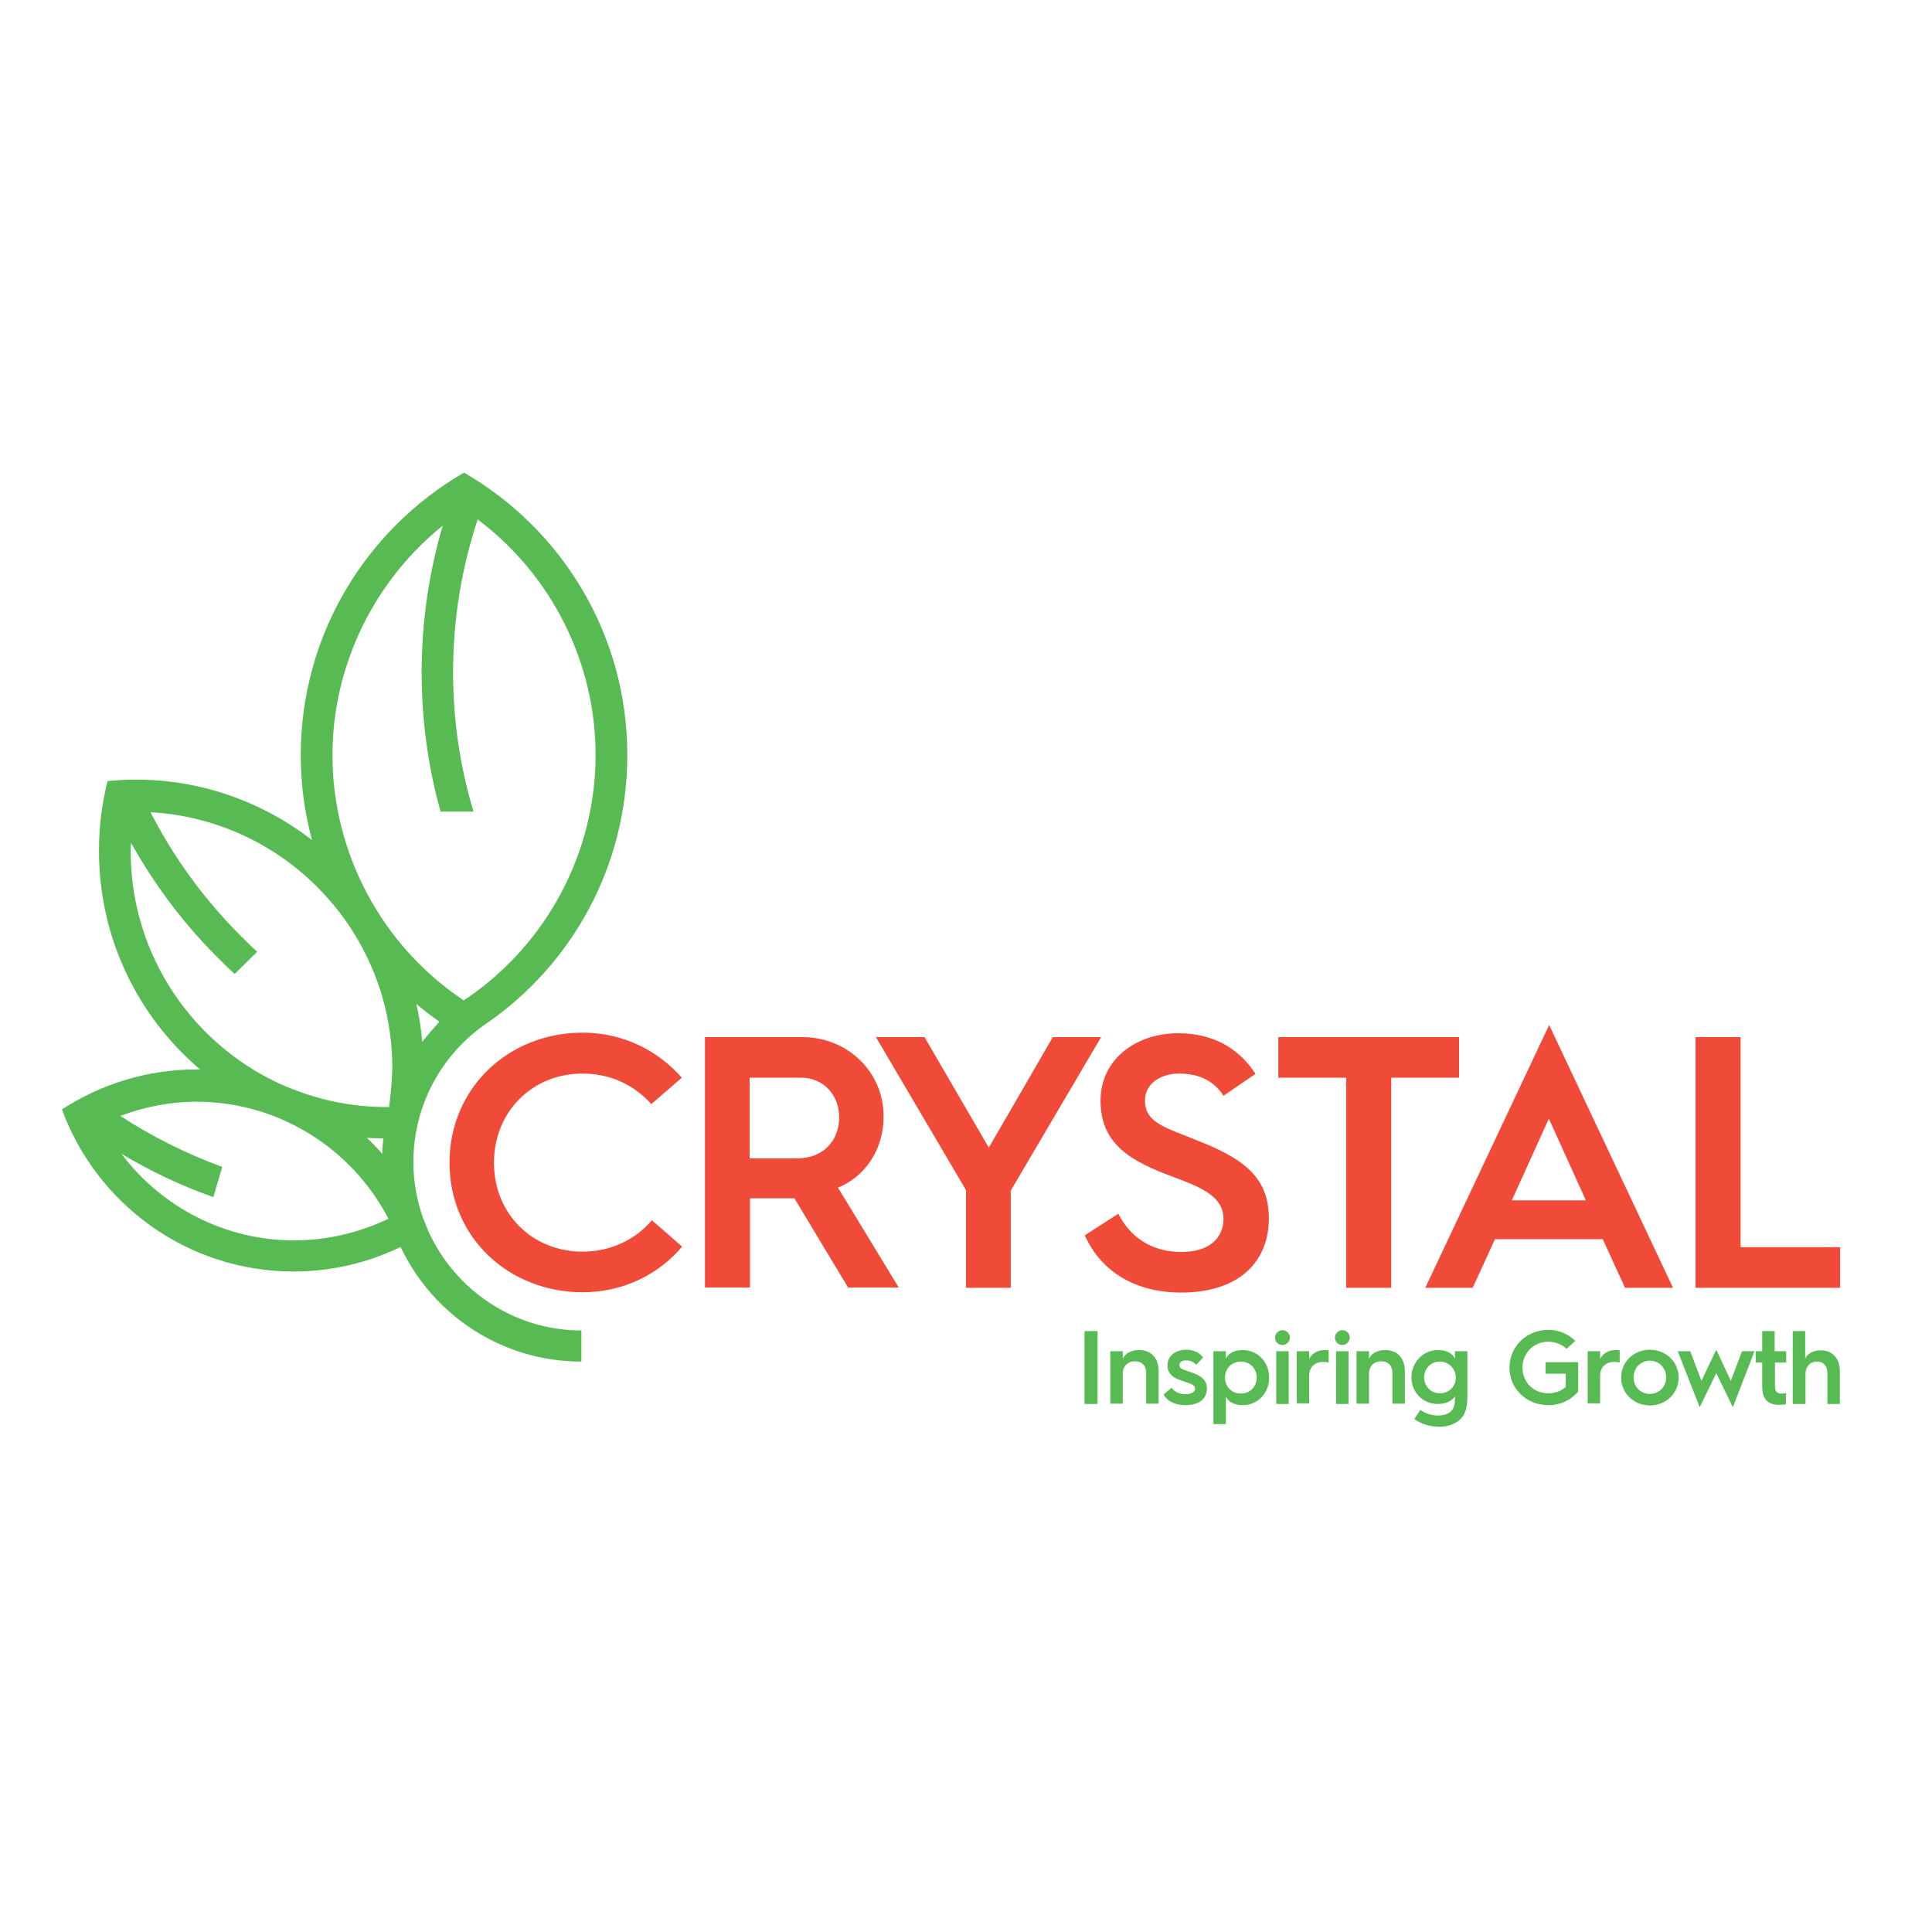
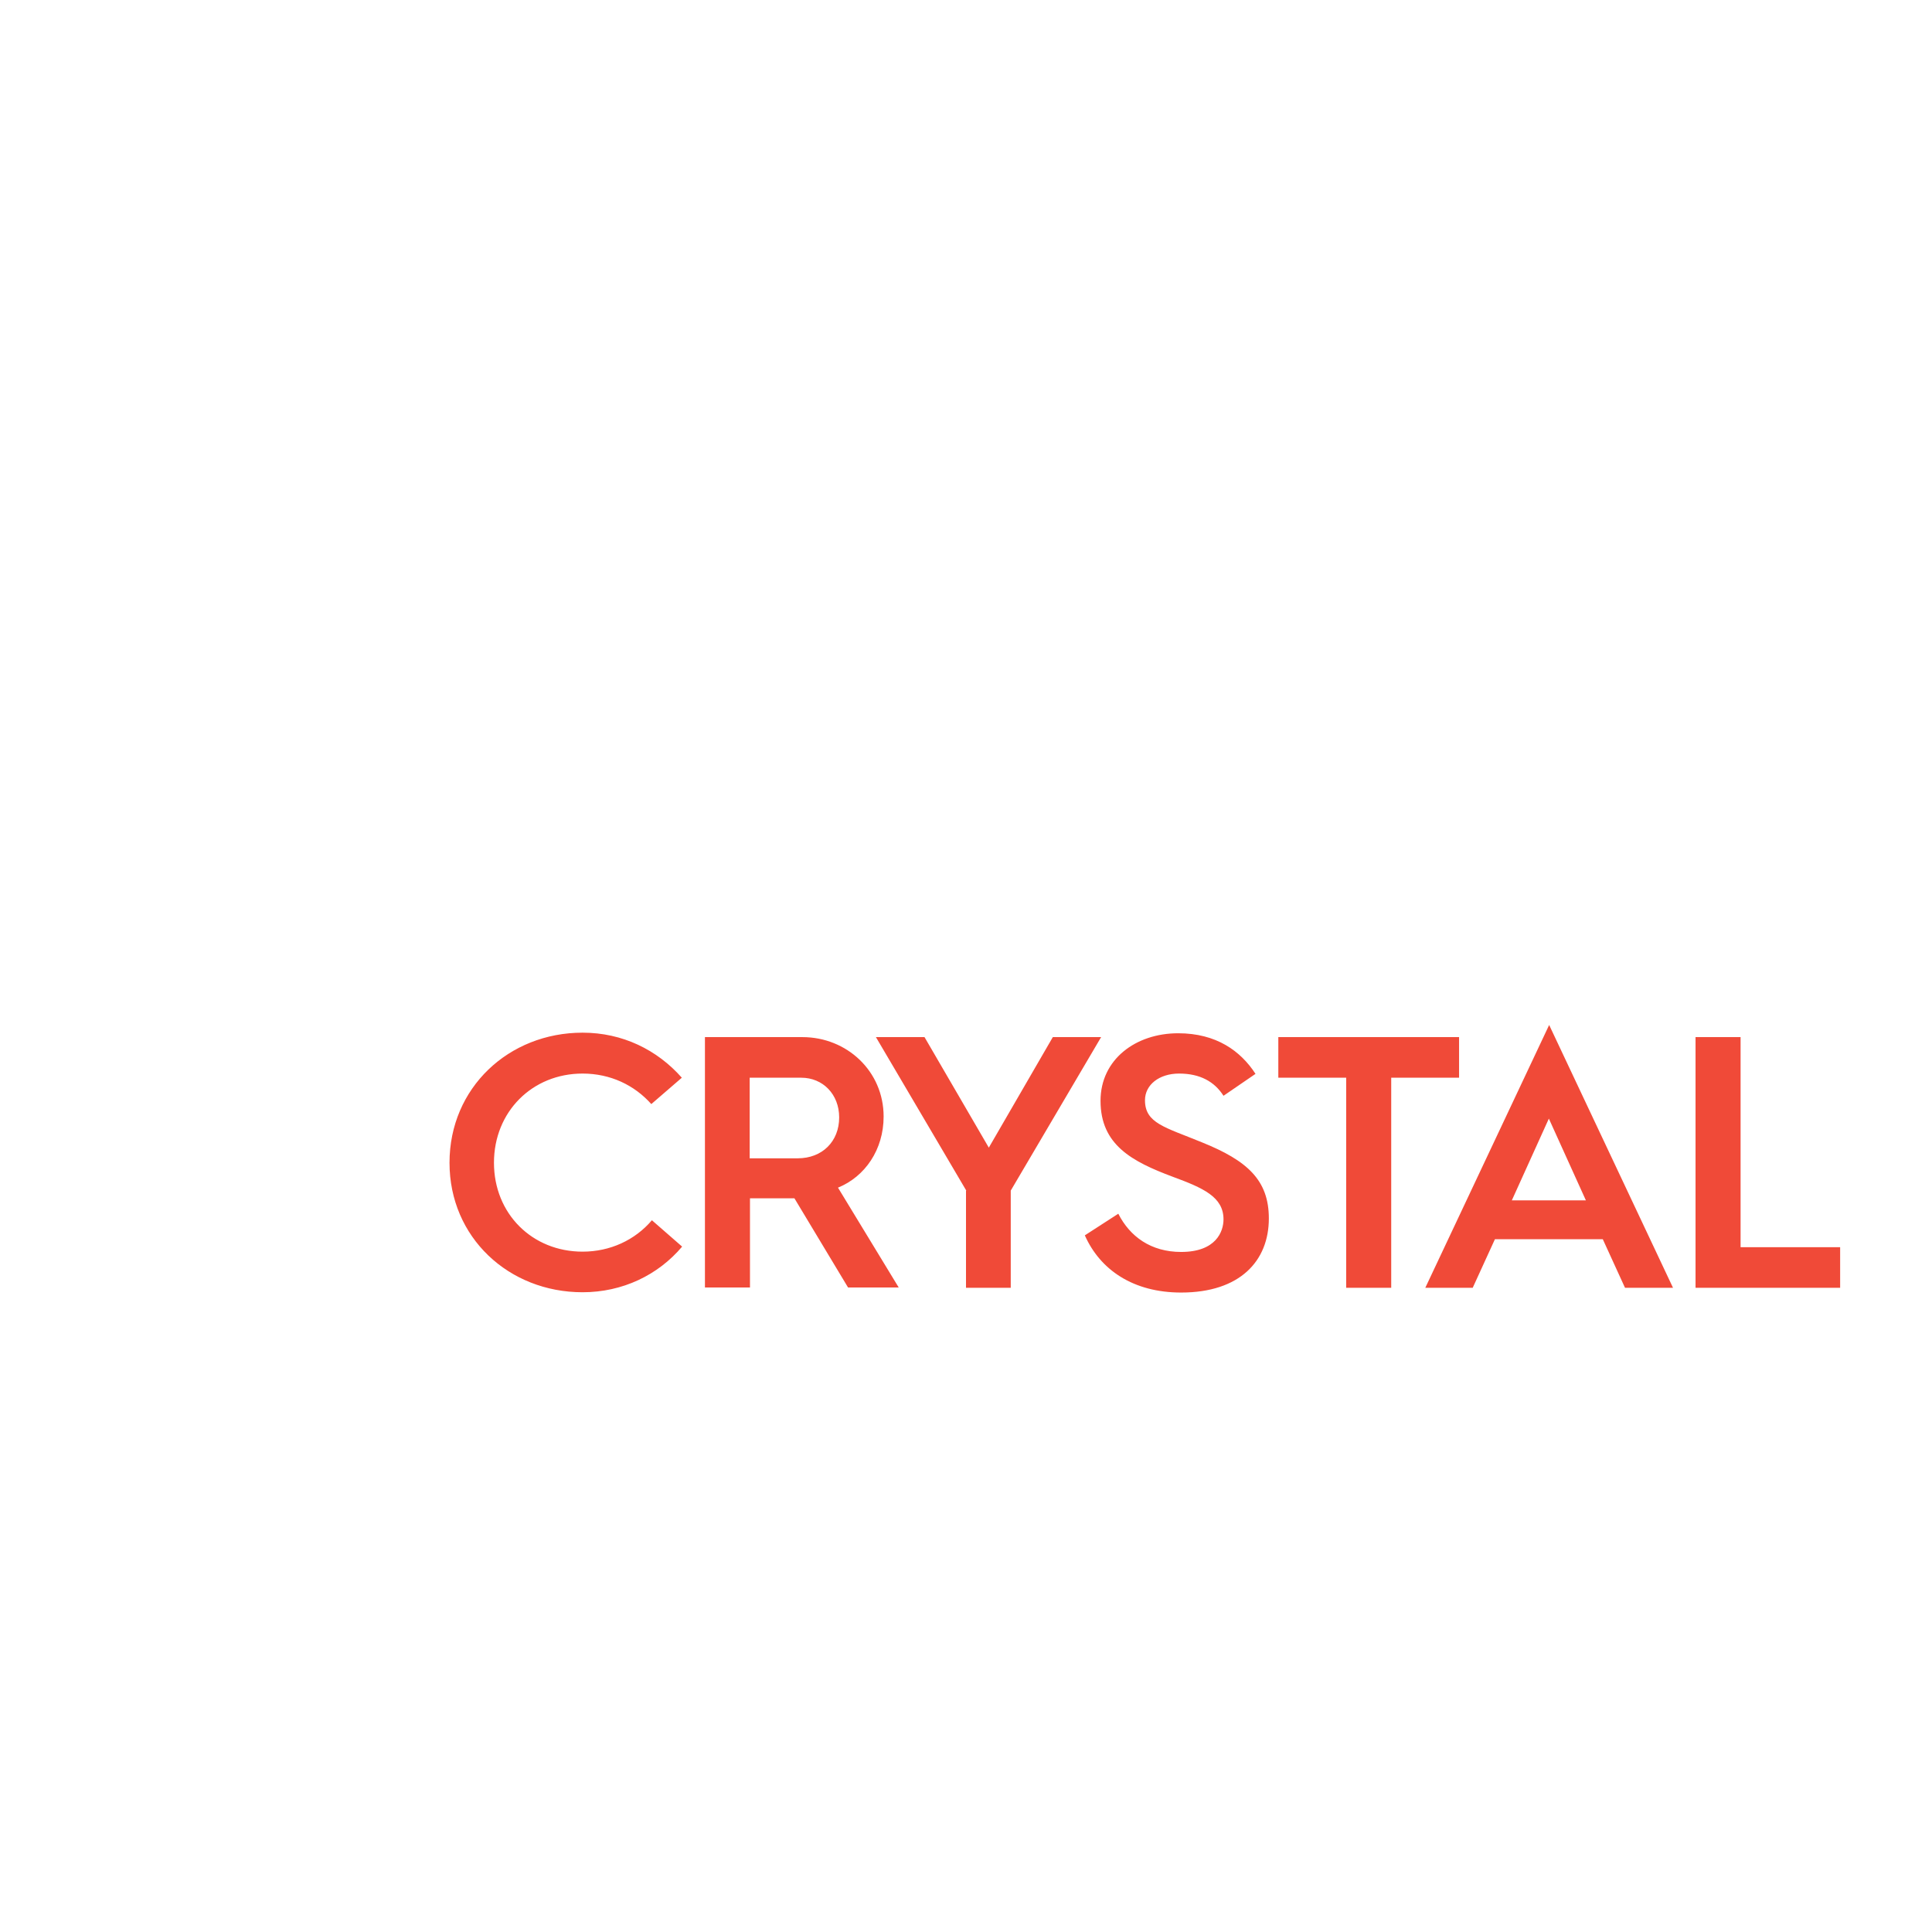
<svg xmlns="http://www.w3.org/2000/svg" xmlns:xlink="http://www.w3.org/1999/xlink" version="1.1" id="layer" x="0px" y="0px" viewBox="0 0 652 652" style="enable-background:new 0 0 652 652;" xml:space="preserve">
  <style type="text/css"> .st0{fill:#57BA52;} .st1{fill:#F04A38;} </style>
-   <path class="st0" d="M366,449.2h4.4v24.6H366V449.2z M374.7,456h4.2v2.5c0.8-1.7,2.8-2.9,5.4-2.9c4.3,0,6.7,2.8,6.7,7.1v11h-4.2 v-10.4c0-2.4-1.4-3.9-3.8-3.9s-4.1,1.7-4.1,4.1v10.2h-4.2V456z M395.4,468.3c0.7,1.2,2.4,2.2,4.7,2.2c2.4,0,3.2-1,3.2-1.9 c0-1.5-2.1-1.8-4.9-2.8c-2.6-0.9-4.4-2.3-4.4-5c0-3.4,2.9-5.3,6.3-5.3c2.7,0,4.6,1.1,5.7,2.6l-2.3,2.5c-0.7-0.8-1.7-1.5-3.5-1.5 c-1.3,0-2.2,0.6-2.2,1.6c0,1.3,1.5,1.5,4.5,2.6c3.3,1.2,4.8,2.7,4.8,5.3c0,3.1-2.2,5.6-7.3,5.6c-3.7,0-6.2-1.5-7.3-3.6L395.4,468.3z M409.5,456h4.2v2.6c0.6-1.7,2.7-3,5.7-3c5,0,8.9,4,8.9,9.3c0,5.3-3.9,9.3-8.9,9.3c-3,0-5.1-1.3-5.7-3v9.4h-4.2V456z M418.8,470.3 c3,0,5.3-2.3,5.3-5.4c0-3.1-2.3-5.4-5.3-5.4c-3.1,0-5.4,2.3-5.4,5.4C413.4,468,415.7,470.3,418.8,470.3z M430.3,451.4 c0-1.4,1.2-2.5,2.5-2.5c1.3,0,2.5,1.1,2.5,2.5c0,1.4-1.2,2.5-2.5,2.5C431.4,453.9,430.3,452.8,430.3,451.4z M430.7,456h4.2v17.8 h-4.2V456z M437.6,456h4.2v2.6c0.9-1.8,2.8-3,5.3-3c0.5,0,1.1,0.1,1.3,0.1v4.1c-0.5-0.1-1.1-0.2-1.8-0.2c-2.9,0-4.8,1.8-4.8,4.7v9.3 h-4.2V456z M450.5,451.4c0-1.4,1.2-2.5,2.5-2.5c1.4,0,2.5,1.1,2.5,2.5c0,1.4-1.2,2.5-2.5,2.5C451.6,453.9,450.5,452.8,450.5,451.4z M450.9,456h4.2v17.8h-4.2V456z M457.8,456h4.2v2.5c0.8-1.7,2.8-2.9,5.4-2.9c4.2,0,6.7,2.8,6.7,7.1v11h-4.2v-10.4 c0-2.4-1.4-3.9-3.8-3.9c-2.4,0-4.1,1.7-4.1,4.1v10.2h-4.2V456z M485.3,455.6c3,0,5.1,1.3,5.7,3V456h4.2v14.8c0,3.7-0.4,6.7-3,8.7 c-1.6,1.2-3.8,2-6.3,2c-3.3,0-6.2-0.9-8.6-2.6l2-3.1c1.8,1.2,3.7,1.9,6.1,1.9c1.5,0,3-0.4,3.9-1.1c1.5-1.1,1.7-2.9,1.7-4.5v-0.9 c-0.8,1.4-2.8,2.6-5.8,2.6c-5,0-8.9-3.9-8.9-9.1C476.5,459.6,480.3,455.6,485.3,455.6z M485.9,470.2c3.1,0,5.4-2.3,5.4-5.3 c0-3-2.4-5.4-5.4-5.4c-3,0-5.3,2.3-5.3,5.4C480.7,467.9,482.9,470.2,485.9,470.2z M522.5,448.8c3.6,0,6.8,1.4,9.1,3.7l-2.9,2.7 c-1.6-1.5-3.8-2.4-6.2-2.4c-4.9,0-8.7,3.8-8.7,8.7c0,5,3.7,8.7,8.7,8.7c2.3,0,4.4-0.8,5.9-2.1v-4.5h-6.8v-3.9h11v9.9 c-2.3,2.8-5.9,4.6-10.1,4.6c-7.2,0-13.1-5.4-13.1-12.7C509.5,454.2,515.3,448.8,522.5,448.8z M535.8,456h4.2v2.6 c0.9-1.8,2.8-3,5.3-3c0.5,0,1.1,0.1,1.3,0.1v4.1c-0.5-0.1-1.1-0.2-1.8-0.2c-2.9,0-4.8,1.8-4.8,4.7v9.3h-4.2V456z M556.8,455.5 c5.4,0,9.7,4.1,9.7,9.4c0,5.3-4.3,9.4-9.7,9.4c-5.4,0-9.7-4.1-9.7-9.4C547.1,459.5,551.4,455.5,556.8,455.5z M556.8,470.4 c3.1,0,5.5-2.4,5.5-5.6c0-3.1-2.4-5.6-5.5-5.6c-3.1,0-5.5,2.4-5.5,5.6C551.3,468,553.6,470.4,556.8,470.4z M566.2,456h4.2l3.8,10 l5-10.5l4.9,10.5l3.8-10h4.2l-7.3,18.9l-5.6-11.5l-5.6,11.5L566.2,456z M594.7,459.8h-2.2V456h2.2v-6.8h4.2v6.8h3.9v3.8H599v7.9 c0,1.9,0.7,2.6,2.2,2.6c0.5,0,0.9,0,1.5-0.2v3.8c-0.6,0.1-1.4,0.2-2.2,0.2c-2.4,0-5.8-0.7-5.8-6V459.8z M605,449.2h4.2v9.3 c0.8-1.7,2.7-2.8,5.2-2.8c4.1,0,6.5,2.8,6.5,7.1v11h-4.2v-10.4c0-2.4-1.3-3.9-3.5-3.9c-2.3,0-3.9,1.7-3.9,4.1v10.2H605V449.2z M144.6,415.6c-0.6-1.5-1.2-3-1.8-4.5c-2.1-5.9-3.3-12.3-3.3-18.9c0-19.5,9.8-36.7,24.8-46.9c28.7-19.8,47.4-53,47.4-90.5 c0-40.8-22.2-76.3-55.1-95.3c-32.9,19-55.1,54.6-55.1,95.3c0,9.9,1.3,19.6,3.8,28.7c-16.4-12.7-37.1-20.4-59.4-20.4 c-3.2,0-6.4,0.2-9.6,0.5c-1.9,7.5-2.9,15.4-2.9,23.5c0,29.6,13.2,56,34.1,73.8c-0.4,0-0.7,0-1.1,0c-16.8,0-32.4,5-45.5,13.5 c11.7,31.9,42.3,54.7,78.2,54.7c12.9,0,25.2-3,36.1-8.3c10.8,22.9,34.1,38.7,61,38.7V449C173.4,449,153.6,435.3,144.6,415.6z M142.5,351.6c-0.4-4.4-1-8.6-2-12.8c2.5,2.1,5.1,4.1,7.8,6C146.3,347,144.3,349.3,142.5,351.6z M99.2,418.6 c-23.2,0-44.7-11.2-58.2-29.2c9.7,5.8,20,10.7,31,14.6l3-10.2c-12.3-4.5-23.8-10.3-34.4-17.2c8.2-3.1,16.9-4.8,25.8-4.8 c27.4,0,52.3,15.6,64.7,39.5C121.2,416,110.3,418.6,99.2,418.6z M123.8,384c1.9,0.1,3.7,0.2,5.6,0.2c-0.2,1.7-0.4,3.4-0.4,5.2 C127.4,387.5,125.6,385.7,123.8,384z M131.3,373.6c-0.3,0-0.5,0-0.8,0c-11.3,0-22.2-2.2-32.1-6.2c-0.5-0.2-1.1-0.4-1.6-0.6 c-30.9-13.1-52.7-43.8-52.7-79.5c0-1,0-1.9,0.1-2.9c7.6,13.6,17.1,26.5,28.6,38.1c2.1,2.1,4.2,4.2,6.4,6.2l7.6-7.5 c-2.2-2-4.3-4.1-6.4-6.2c-12.2-12.4-22.1-26.2-29.6-40.9c28.6,1.6,53.4,17.1,68,39.8c0.3,0.4,0.5,0.9,0.8,1.3 c8.1,13.1,12.8,28.6,12.8,45.1C132.3,364.7,131.9,369.2,131.3,373.6z M112.2,254.9c0-30.3,14-58.8,37.2-77.5 c-4.6,15.7-7.1,32.3-7.1,49.5c0,16.3,2.2,32.1,6.4,47h11.1c-4.5-14.9-6.9-30.7-6.9-47c0-18,2.9-35.3,8.3-51.6 c24.8,18.6,39.8,48.1,39.8,79.5c0,32.7-16.3,63.4-43,81.8c-0.2,0.1-0.4,0.3-0.7,0.4c-0.3,0.2-0.6,0.4-0.8,0.6 C129.1,319.4,112.2,288.2,112.2,254.9z" />
  <g>
    <defs>
-       <path id="SVGID_1_" d="M366,449.2h4.4v24.6H366V449.2z M374.7,456h4.2v2.5c0.8-1.7,2.8-2.9,5.4-2.9c4.3,0,6.7,2.8,6.7,7.1v11h-4.2 v-10.4c0-2.4-1.4-3.9-3.8-3.9s-4.1,1.7-4.1,4.1v10.2h-4.2V456z M395.4,468.3c0.7,1.2,2.4,2.2,4.7,2.2c2.4,0,3.2-1,3.2-1.9 c0-1.5-2.1-1.8-4.9-2.8c-2.6-0.9-4.4-2.3-4.4-5c0-3.4,2.9-5.3,6.3-5.3c2.7,0,4.6,1.1,5.7,2.6l-2.3,2.5c-0.7-0.8-1.7-1.5-3.5-1.5 c-1.3,0-2.2,0.6-2.2,1.6c0,1.3,1.5,1.5,4.5,2.6c3.3,1.2,4.8,2.7,4.8,5.3c0,3.1-2.2,5.6-7.3,5.6c-3.7,0-6.2-1.5-7.3-3.6 L395.4,468.3z M409.5,456h4.2v2.6c0.6-1.7,2.7-3,5.7-3c5,0,8.9,4,8.9,9.3c0,5.3-3.9,9.3-8.9,9.3c-3,0-5.1-1.3-5.7-3v9.4h-4.2V456z M418.8,470.3c3,0,5.3-2.3,5.3-5.4c0-3.1-2.3-5.4-5.3-5.4c-3.1,0-5.4,2.3-5.4,5.4C413.4,468,415.7,470.3,418.8,470.3z M430.3,451.4c0-1.4,1.2-2.5,2.5-2.5c1.3,0,2.5,1.1,2.5,2.5c0,1.4-1.2,2.5-2.5,2.5C431.4,453.9,430.3,452.8,430.3,451.4z M430.7,456h4.2v17.8h-4.2V456z M437.6,456h4.2v2.6c0.9-1.8,2.8-3,5.3-3c0.5,0,1.1,0.1,1.3,0.1v4.1c-0.5-0.1-1.1-0.2-1.8-0.2 c-2.9,0-4.8,1.8-4.8,4.7v9.3h-4.2V456z M450.5,451.4c0-1.4,1.2-2.5,2.5-2.5c1.4,0,2.5,1.1,2.5,2.5c0,1.4-1.2,2.5-2.5,2.5 C451.6,453.9,450.5,452.8,450.5,451.4z M450.9,456h4.2v17.8h-4.2V456z M457.8,456h4.2v2.5c0.8-1.7,2.8-2.9,5.4-2.9 c4.2,0,6.7,2.8,6.7,7.1v11h-4.2v-10.4c0-2.4-1.4-3.9-3.8-3.9c-2.4,0-4.1,1.7-4.1,4.1v10.2h-4.2V456z M485.3,455.6 c3,0,5.1,1.3,5.7,3V456h4.2v14.8c0,3.7-0.4,6.7-3,8.7c-1.6,1.2-3.8,2-6.3,2c-3.3,0-6.2-0.9-8.6-2.6l2-3.1c1.8,1.2,3.7,1.9,6.1,1.9 c1.5,0,3-0.4,3.9-1.1c1.5-1.1,1.7-2.9,1.7-4.5v-0.9c-0.8,1.4-2.8,2.6-5.8,2.6c-5,0-8.9-3.9-8.9-9.1 C476.5,459.6,480.3,455.6,485.3,455.6z M485.9,470.2c3.1,0,5.4-2.3,5.4-5.3c0-3-2.4-5.4-5.4-5.4c-3,0-5.3,2.3-5.3,5.4 C480.7,467.9,482.9,470.2,485.9,470.2z M522.5,448.8c3.6,0,6.8,1.4,9.1,3.7l-2.9,2.7c-1.6-1.5-3.8-2.4-6.2-2.4 c-4.9,0-8.7,3.8-8.7,8.7c0,5,3.7,8.7,8.7,8.7c2.3,0,4.4-0.8,5.9-2.1v-4.5h-6.8v-3.9h11v9.9c-2.3,2.8-5.9,4.6-10.1,4.6 c-7.2,0-13.1-5.4-13.1-12.7C509.5,454.2,515.3,448.8,522.5,448.8z M535.8,456h4.2v2.6c0.9-1.8,2.8-3,5.3-3c0.5,0,1.1,0.1,1.3,0.1 v4.1c-0.5-0.1-1.1-0.2-1.8-0.2c-2.9,0-4.8,1.8-4.8,4.7v9.3h-4.2V456z M556.8,455.5c5.4,0,9.7,4.1,9.7,9.4c0,5.3-4.3,9.4-9.7,9.4 c-5.4,0-9.7-4.1-9.7-9.4C547.1,459.5,551.4,455.5,556.8,455.5z M556.8,470.4c3.1,0,5.5-2.4,5.5-5.6c0-3.1-2.4-5.6-5.5-5.6 c-3.1,0-5.5,2.4-5.5,5.6C551.3,468,553.6,470.4,556.8,470.4z M566.2,456h4.2l3.8,10l5-10.5l4.9,10.5l3.8-10h4.2l-7.3,18.9 l-5.6-11.5l-5.6,11.5L566.2,456z M594.7,459.8h-2.2V456h2.2v-6.8h4.2v6.8h3.9v3.8H599v7.9c0,1.9,0.7,2.6,2.2,2.6 c0.5,0,0.9,0,1.5-0.2v3.8c-0.6,0.1-1.4,0.2-2.2,0.2c-2.4,0-5.8-0.7-5.8-6V459.8z M605,449.2h4.2v9.3c0.8-1.7,2.7-2.8,5.2-2.8 c4.1,0,6.5,2.8,6.5,7.1v11h-4.2v-10.4c0-2.4-1.3-3.9-3.5-3.9c-2.3,0-3.9,1.7-3.9,4.1v10.2H605V449.2z M144.6,415.6 c-0.6-1.5-1.2-3-1.8-4.5c-2.1-5.9-3.3-12.3-3.3-18.9c0-19.5,9.8-36.7,24.8-46.9c28.7-19.8,47.4-53,47.4-90.5 c0-40.8-22.2-76.3-55.1-95.3c-32.9,19-55.1,54.6-55.1,95.3c0,9.9,1.3,19.6,3.8,28.7c-16.4-12.7-37.1-20.4-59.4-20.4 c-3.2,0-6.4,0.2-9.6,0.5c-1.9,7.5-2.9,15.4-2.9,23.5c0,29.6,13.2,56,34.1,73.8c-0.4,0-0.7,0-1.1,0c-16.8,0-32.4,5-45.5,13.5 c11.7,31.9,42.3,54.7,78.2,54.7c12.9,0,25.2-3,36.1-8.3c10.8,22.9,34.1,38.7,61,38.7V449C173.4,449,153.6,435.3,144.6,415.6z M142.5,351.6c-0.4-4.4-1-8.6-2-12.8c2.5,2.1,5.1,4.1,7.8,6C146.3,347,144.3,349.3,142.5,351.6z M99.2,418.6 c-23.2,0-44.7-11.2-58.2-29.2c9.7,5.8,20,10.7,31,14.6l3-10.2c-12.3-4.5-23.8-10.3-34.4-17.2c8.2-3.1,16.9-4.8,25.8-4.8 c27.4,0,52.3,15.6,64.7,39.5C121.2,416,110.3,418.6,99.2,418.6z M123.8,384c1.9,0.1,3.7,0.2,5.6,0.2c-0.2,1.7-0.4,3.4-0.4,5.2 C127.4,387.5,125.6,385.7,123.8,384z M131.3,373.6c-0.3,0-0.5,0-0.8,0c-11.3,0-22.2-2.2-32.1-6.2c-0.5-0.2-1.1-0.4-1.6-0.6 c-30.9-13.1-52.7-43.8-52.7-79.5c0-1,0-1.9,0.1-2.9c7.6,13.6,17.1,26.5,28.6,38.1c2.1,2.1,4.2,4.2,6.4,6.2l7.6-7.5 c-2.2-2-4.3-4.1-6.4-6.2c-12.2-12.4-22.1-26.2-29.6-40.9c28.6,1.6,53.4,17.1,68,39.8c0.3,0.4,0.5,0.9,0.8,1.3 c8.1,13.1,12.8,28.6,12.8,45.1C132.3,364.7,131.9,369.2,131.3,373.6z M112.2,254.9c0-30.3,14-58.8,37.2-77.5 c-4.6,15.7-7.1,32.3-7.1,49.5c0,16.3,2.2,32.1,6.4,47h11.1c-4.5-14.9-6.9-30.7-6.9-47c0-18,2.9-35.3,8.3-51.6 c24.8,18.6,39.8,48.1,39.8,79.5c0,32.7-16.3,63.4-43,81.8c-0.2,0.1-0.4,0.3-0.7,0.4c-0.3,0.2-0.6,0.4-0.8,0.6 C129.1,319.4,112.2,288.2,112.2,254.9z" />
-     </defs>
+       </defs>
    <clipPath id="SVGID_2_">
      <use xlink:href="#SVGID_1_" style="overflow:visible;" />
    </clipPath>
  </g>
  <path class="st1" d="M196.6,348.5c13.5,0,25.2,5.8,33.5,15.2l-10.3,8.9c-5.7-6.4-13.8-10.3-23.2-10.3c-17,0-29.9,12.9-29.9,30.1 c0,17.2,12.9,30,29.9,30c9.3,0,17.7-3.9,23.4-10.6l10.2,8.9c-8.1,9.6-20.1,15.4-33.6,15.4c-24.9,0-44.9-18.5-44.9-43.7 C151.7,367.1,171.7,348.5,196.6,348.5 M237.9,350h32.9c15,0,27.4,11.5,27.4,26.8c0,11.2-6.3,20.3-15.4,24l20.5,33.7h-17.1 l-18.1-30.1h-0.2h-14.8v30.1h-15.2V350z M269.2,390.9c8.3,0,14-5.7,14-13.8c0-7.8-5.5-13.4-12.8-13.4h-17.4v27.2H269.2z M326.1,401.8L295.6,350H312l21.7,37.3l21.6-37.3h16.3l-30.5,51.8v32.8h-15.1V401.8z M377.4,409.6c3.9,7.7,11,12.9,21.2,12.9 c11.8,0,14.3-6.9,14.3-11c0-7.6-6.9-10.6-17.2-14.4c-13.6-5.1-24.3-10.7-24.3-25.6c0-14,11.9-22.8,26.2-22.8 c12.9,0,21.1,6,26.1,13.7l-10.8,7.4c-3-4.7-7.8-7.5-15-7.5c-6.7,0-11.5,3.8-11.5,9c0,7.8,6.8,9.1,19.2,14.2 c15.4,6.2,22.6,12.8,22.6,25.7c0,14.3-9.7,25-29.6,25c-16.1,0-27.3-7.6-32.5-19.3L377.4,409.6z M454.3,363.7h-22.9V350h61v13.7 h-22.9v70.9h-15.2V363.7z M522.8,345.9l41.8,88.7h-16.2l-7.5-16.4h-36.4l-7.5,16.4h-16L522.8,345.9z M535.2,405.1l-12.5-27.6 l-12.5,27.6H535.2z M572.2,350h15.2v70.9H621v13.7h-48.8V350z" />
  <g>
    <defs>
      <path id="SVGID_3_" d="M196.6,348.5c13.5,0,25.2,5.8,33.5,15.2l-10.3,8.9c-5.7-6.4-13.8-10.3-23.2-10.3c-17,0-29.9,12.9-29.9,30.1 c0,17.2,12.9,30,29.9,30c9.3,0,17.7-3.9,23.4-10.6l10.2,8.9c-8.1,9.6-20.1,15.4-33.6,15.4c-24.9,0-44.9-18.5-44.9-43.7 C151.7,367.1,171.7,348.5,196.6,348.5 M237.9,350h32.9c15,0,27.4,11.5,27.4,26.8c0,11.2-6.3,20.3-15.4,24l20.5,33.7h-17.1 l-18.1-30.1h-0.2h-14.8v30.1h-15.2V350z M269.2,390.9c8.3,0,14-5.7,14-13.8c0-7.8-5.5-13.4-12.8-13.4h-17.4v27.2H269.2z M326.1,401.8L295.6,350H312l21.7,37.3l21.6-37.3h16.3l-30.5,51.8v32.8h-15.1V401.8z M377.4,409.6c3.9,7.7,11,12.9,21.2,12.9 c11.8,0,14.3-6.9,14.3-11c0-7.6-6.9-10.6-17.2-14.4c-13.6-5.1-24.3-10.7-24.3-25.6c0-14,11.9-22.8,26.2-22.8 c12.9,0,21.1,6,26.1,13.7l-10.8,7.4c-3-4.7-7.8-7.5-15-7.5c-6.7,0-11.5,3.8-11.5,9c0,7.8,6.8,9.1,19.2,14.2 c15.4,6.2,22.6,12.8,22.6,25.7c0,14.3-9.7,25-29.6,25c-16.1,0-27.3-7.6-32.5-19.3L377.4,409.6z M454.3,363.7h-22.9V350h61v13.7 h-22.9v70.9h-15.2V363.7z M522.8,345.9l41.8,88.7h-16.2l-7.5-16.4h-36.4l-7.5,16.4h-16L522.8,345.9z M535.2,405.1l-12.5-27.6 l-12.5,27.6H535.2z M572.2,350h15.2v70.9H621v13.7h-48.8V350z" />
    </defs>
    <clipPath id="SVGID_4_">
      <use xlink:href="#SVGID_3_" style="overflow:visible;" />
    </clipPath>
  </g>
</svg>